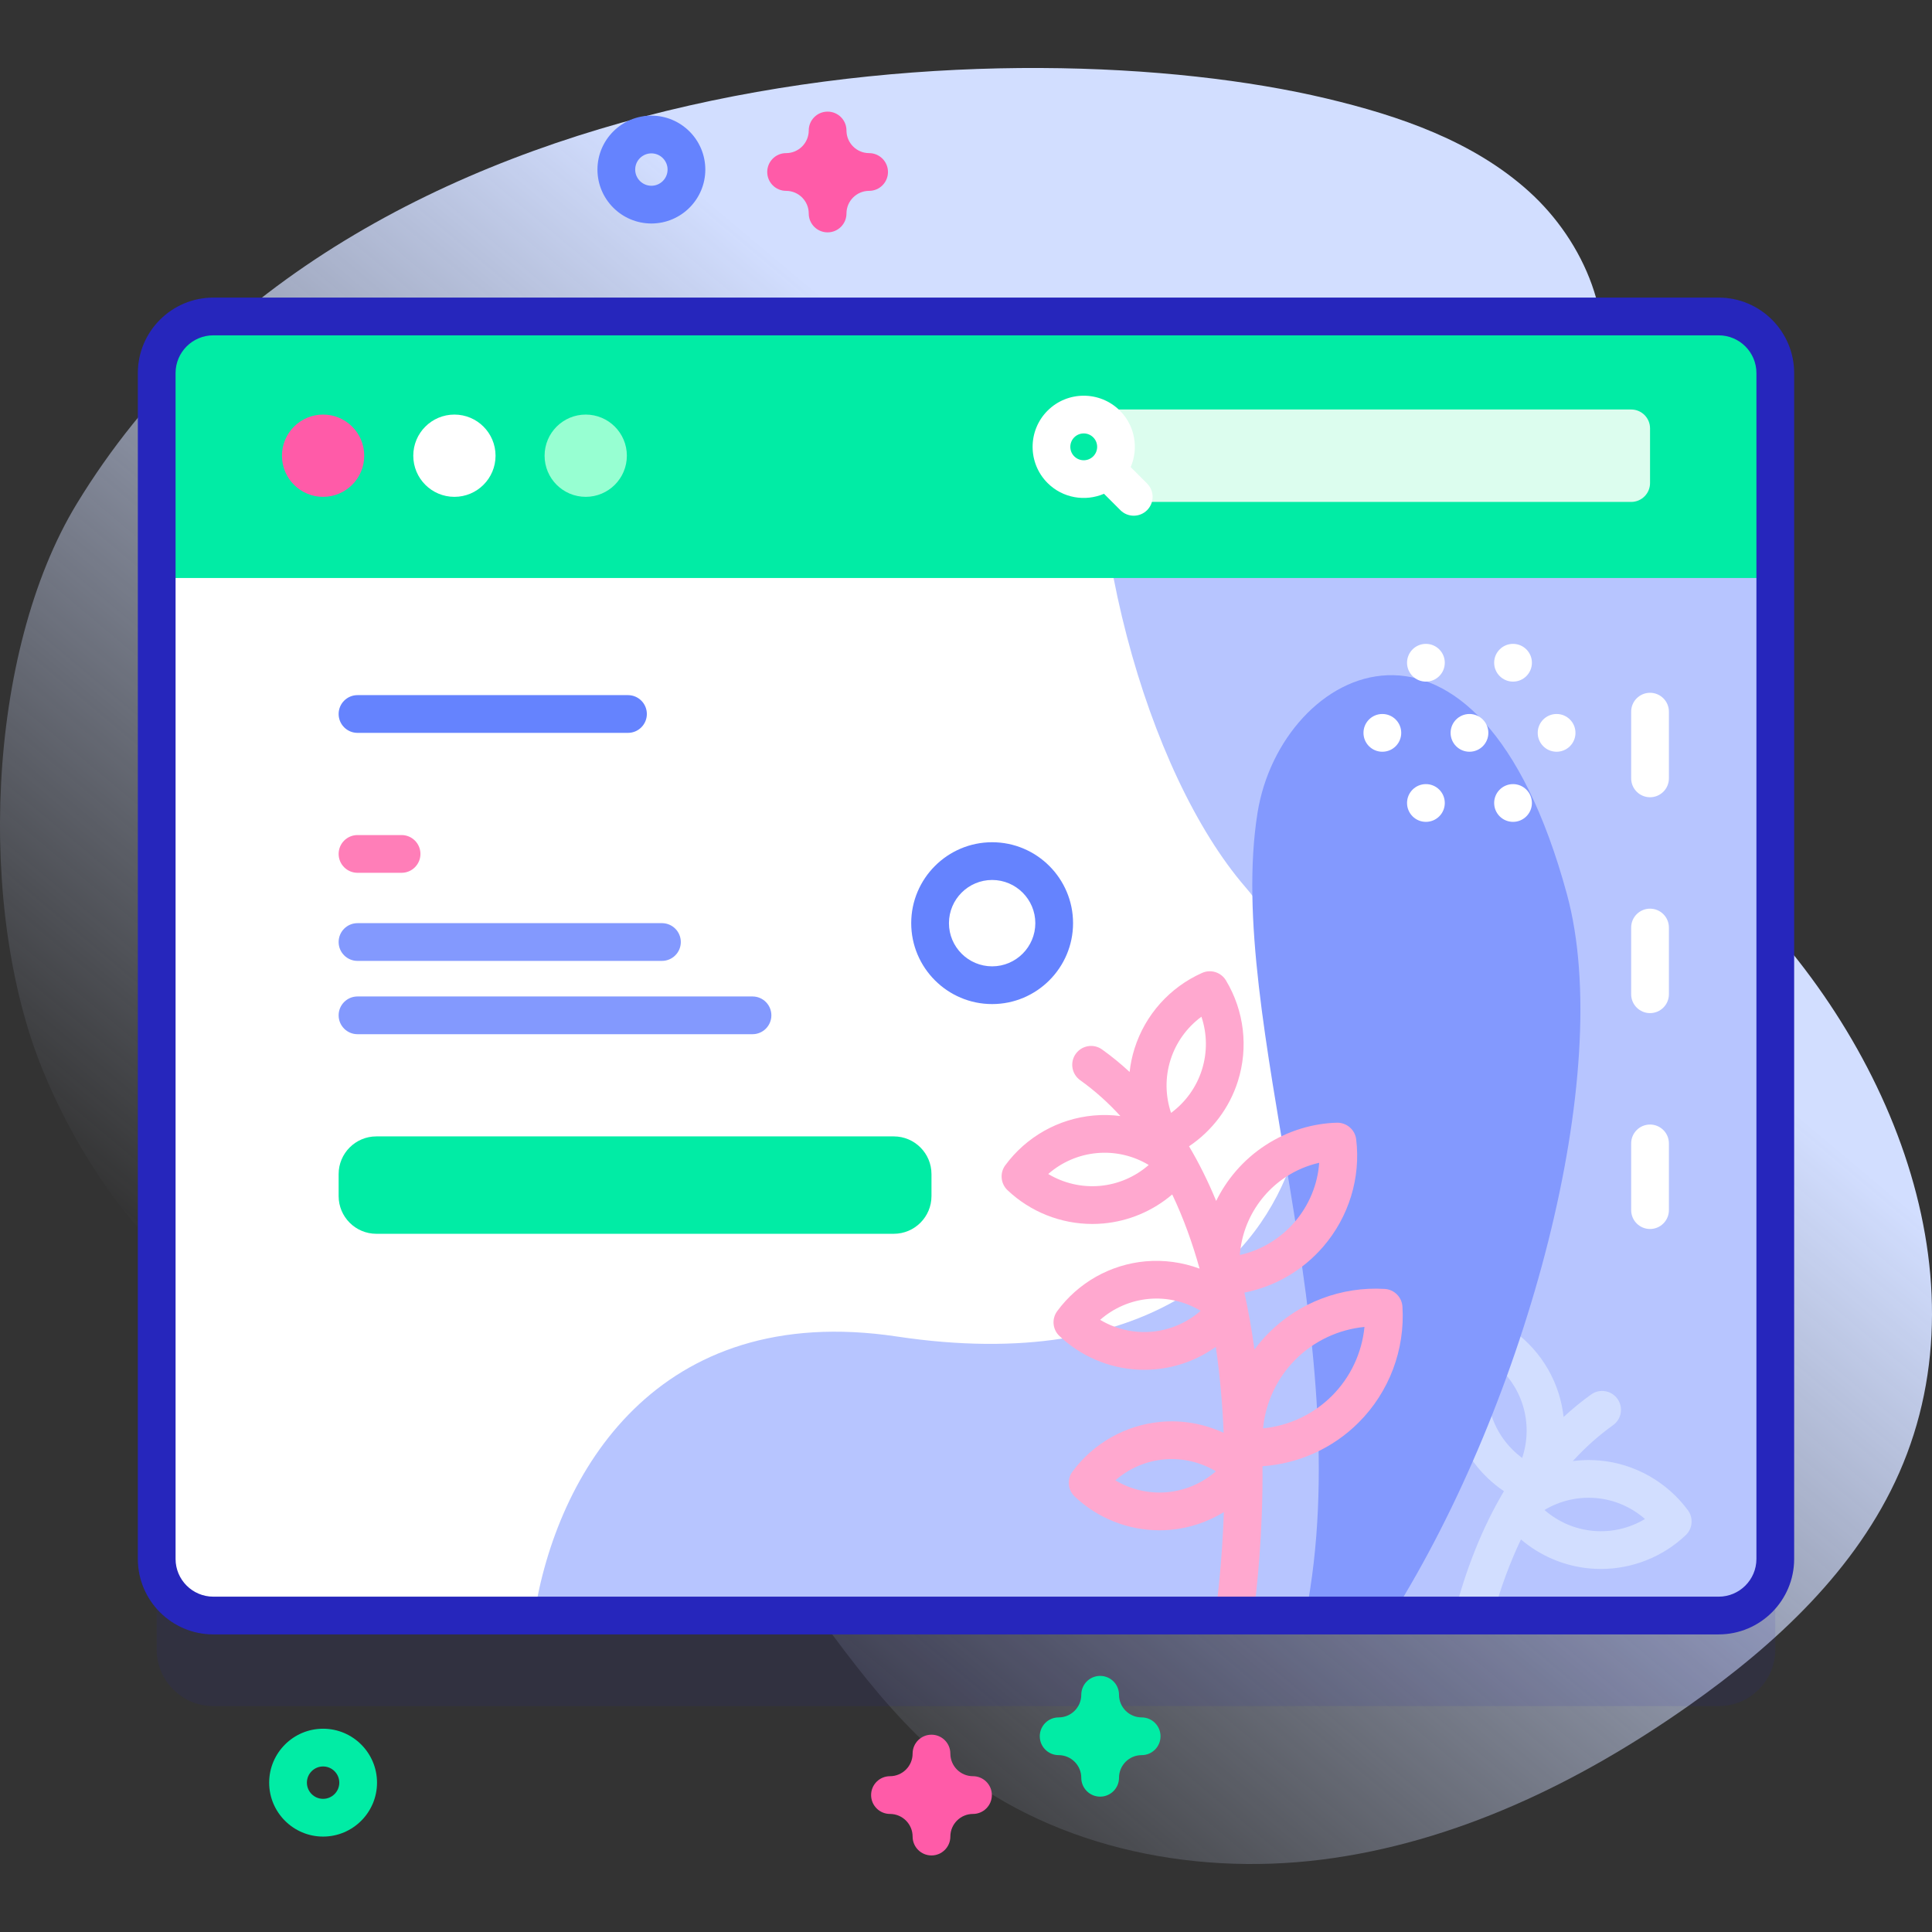
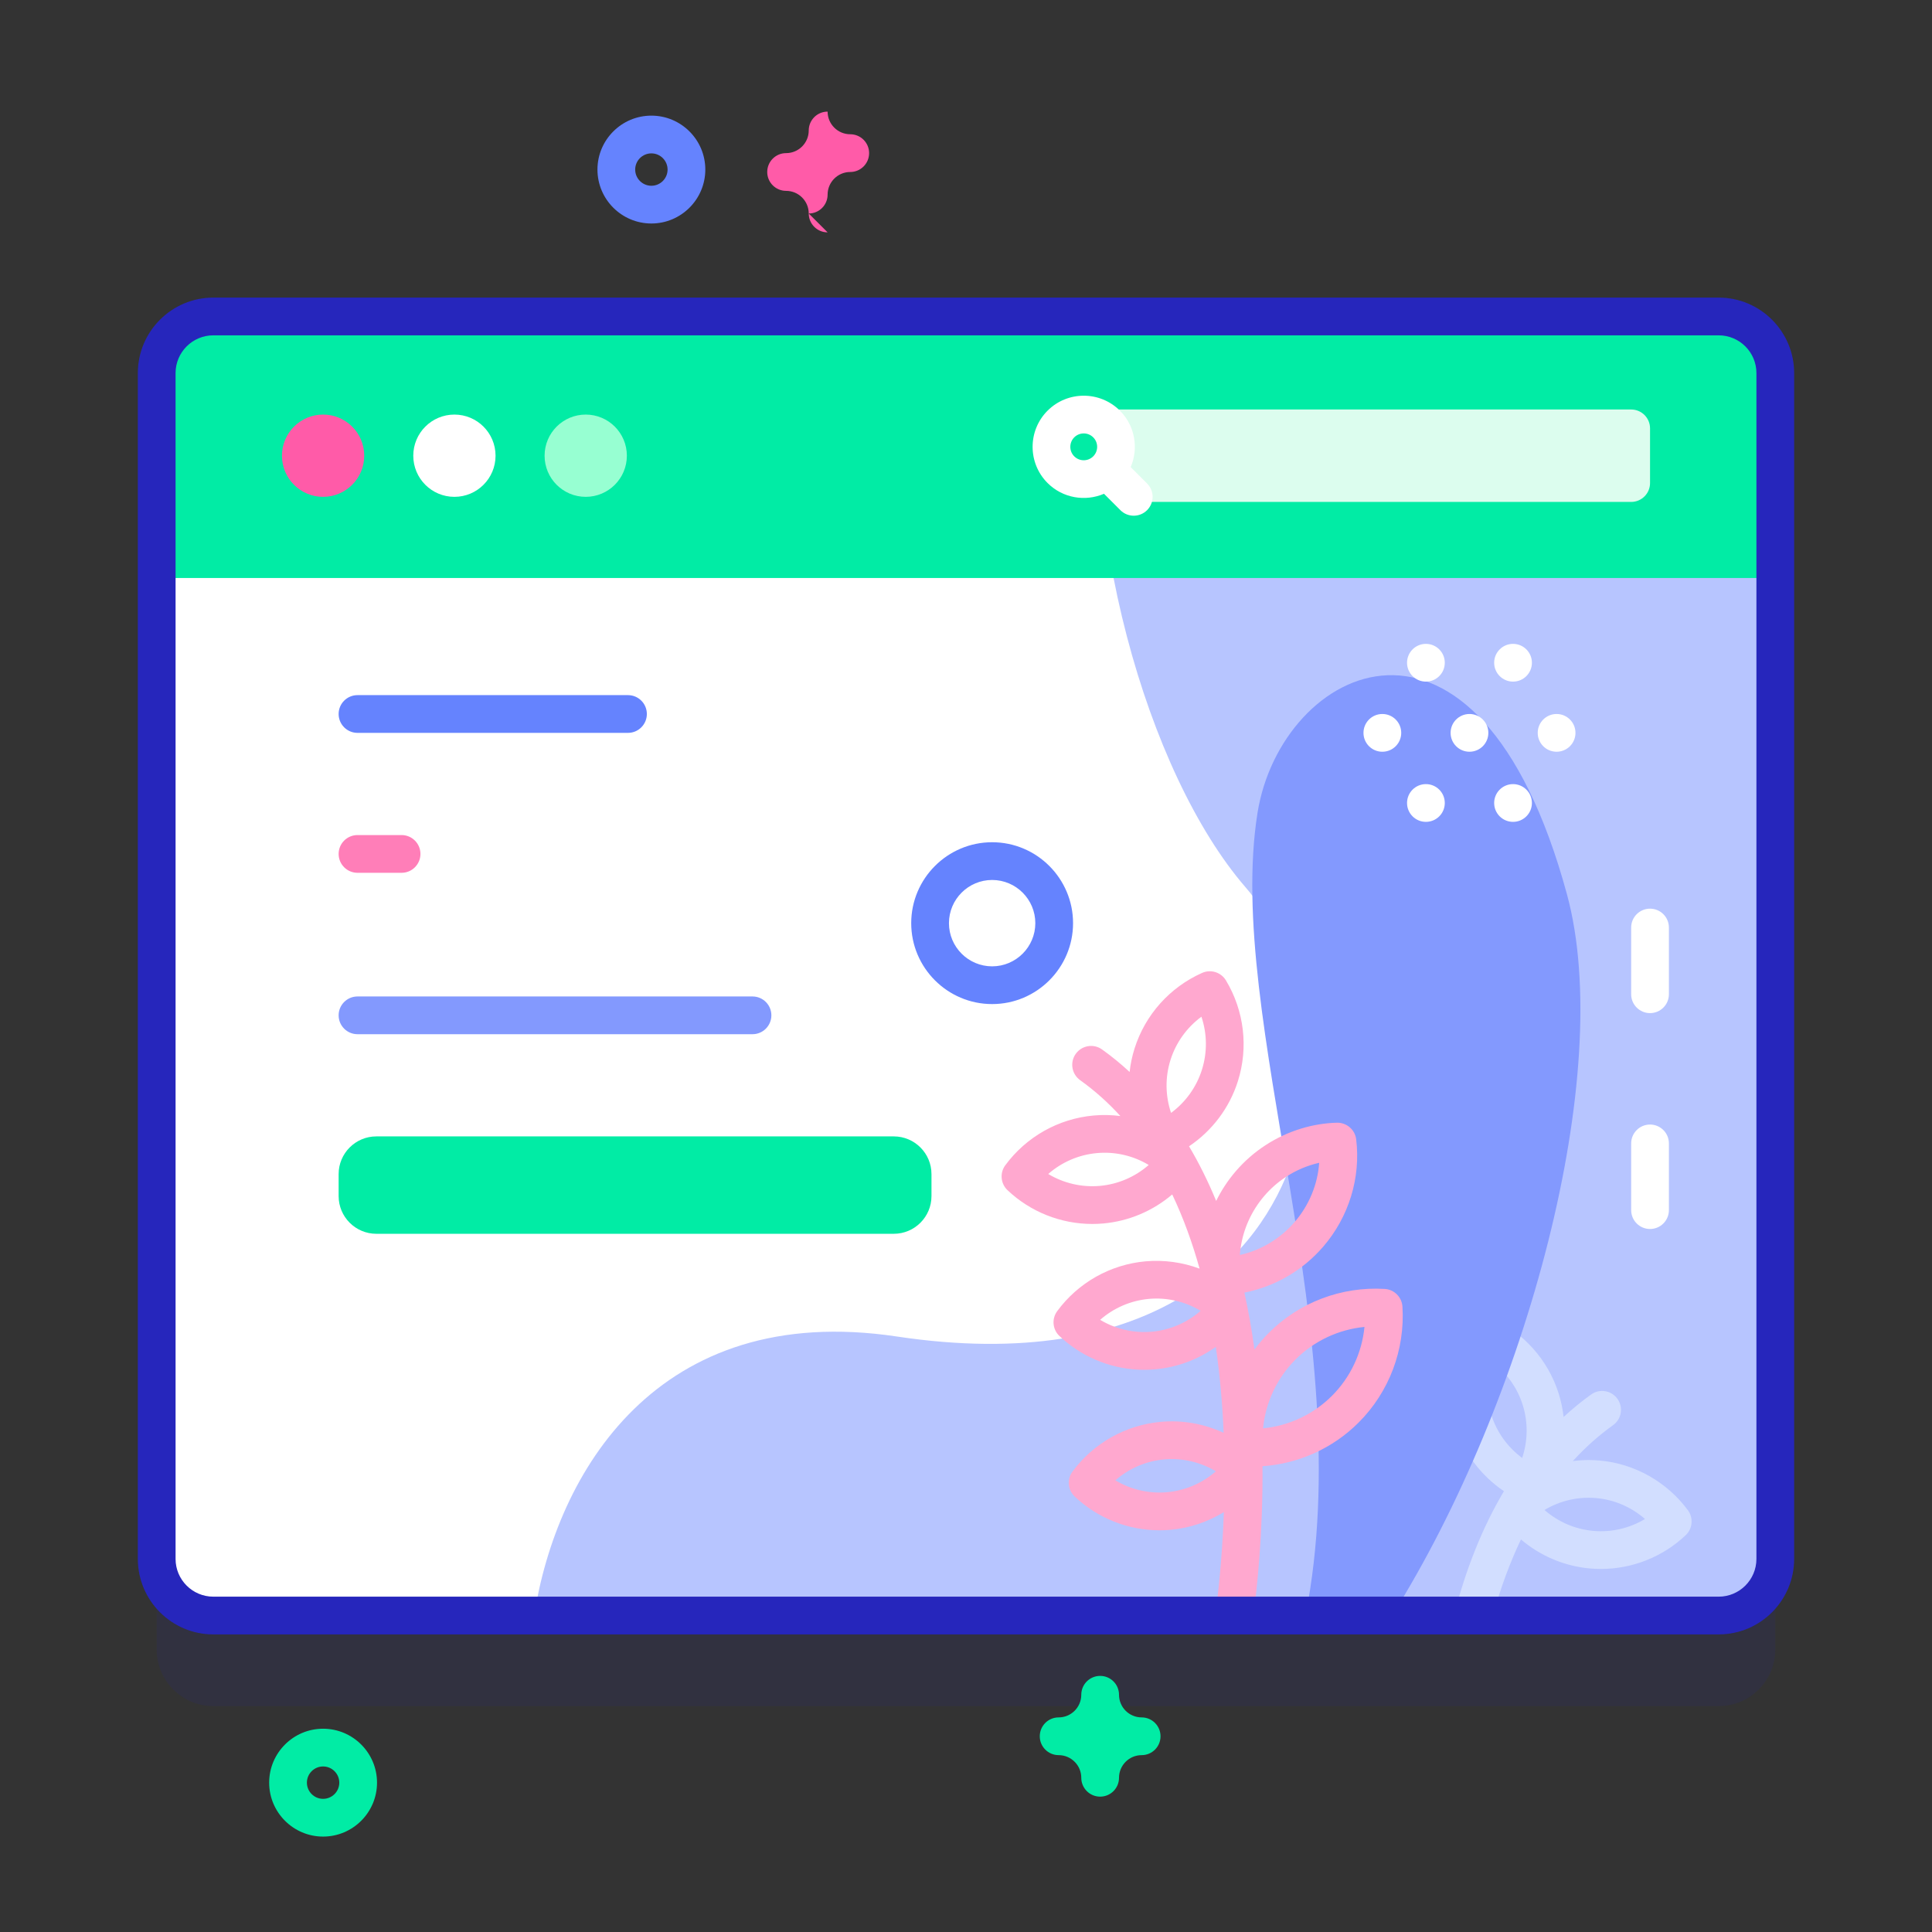
<svg xmlns="http://www.w3.org/2000/svg" id="Capa_1" enable-background="new 0 0 512 512" height="512" viewBox="0 0 512 512" width="512">
  <rect x="0" y="0" width="512" height="512" fill="#333333" stroke="none" />
  <linearGradient id="SVGID_1_" gradientUnits="userSpaceOnUse" x1="137.201" x2="425.884" y1="412.085" y2="68.046">
    <stop offset="0" stop-color="#d2deff" stop-opacity="0" />
    <stop offset=".685" stop-color="#d2deff" />
  </linearGradient>
  <g>
    <g>
-       <path d="m20.337 133.512c-23.967 39.398-26.493 107.613-8.937 150.256 15.377 37.351 45.966 72.409 86.12 76.801 14.766 1.615 29.858-1.024 44.472 1.638 50.257 9.152 68.952 71.09 108.01 104.014 27.182 22.913 64.898 31.021 100.174 26.607s68.302-20.363 97.376-40.824c22.957-16.157 44.436-36.022 55.764-61.707 23.744-53.839-4.19-118.501-47.587-158.239-13.516-12.377-28.581-23.294-39.875-37.727s-18.48-33.695-13.099-51.214c4.293-13.977 15.849-24.812 20.227-38.763 5.958-18.984-3.035-40.281-17.802-53.616s-34.308-20.039-53.666-24.64c-81.103-19.28-258.823-11.524-331.177 107.414z" fill="url(#SVGID_1_)" />
-     </g>
+       </g>
    <g>
      <g>
        <g>
          <g>
            <path d="m455.47 452.133h-398.94c-8.284 0-15-6.716-15-15v-314.266c0-8.284 6.716-15 15-15h398.94c8.284 0 15 6.716 15 15v314.266c0 8.285-6.715 15-15 15z" fill="#2626bc" opacity=".1" />
            <path d="m470.47 98.87v314.26c0 8.29-6.72 15-15 15h-398.94c-8.28 0-15-6.71-15-15v-314.26c0-8.29 6.72-15 15-15h398.94c8.28 0 15 6.71 15 15z" fill="#fff" />
            <path d="m470.47 98.87v314.26c0 8.29-6.72 15-15 15h-313.91c5.88-37.56 32.44-83.5 96.14-73.94 16.7 2.51 31.26 2.5 43.81.54 4.91-.76 9.51-1.82 13.81-3.15 5.93-1.82 11.3-4.15 16.13-6.89 6.82-3.87 12.58-8.56 17.31-13.84 5.17-5.73 9.14-12.15 12.01-18.95 1.77-4.16 3.11-8.46 4.07-12.82 5.02-23.01-.87-47.87-14.79-63.98-26.04-30.14-45.19-96.89-37.81-151.23h163.23c8.28 0 15 6.71 15 15z" fill="#b7c5ff" />
            <path d="m447.32 400.24c-5.57-7.54-14.1-12.35-23.41-13.19-.97-.08-1.93-.13-2.89-.13-1.41 0-2.82.1-4.21.28 3.28-3.59 6.83-6.77 10.67-9.52 2.25-1.6 2.77-4.73 1.16-6.97-1.61-2.25-4.73-2.77-6.97-1.16-2.55 1.82-4.98 3.82-7.3 5.96-.24-2.09-.66-4.18-1.31-6.22-2.81-8.91-9.34-16.22-17.91-20.03-2.3-1.03-5.01-.17-6.31 1.99-4.84 8.03-5.99 17.76-3.17 26.69 2.24 7.09 6.82 13.14 12.89 17.24-5.61 9.43-10.05 20.43-13.26 32.95h10.35c2.01-7.34 4.5-14.05 7.42-20.16 5.1 4.35 11.47 7.08 18.27 7.69.97.09 1.95.13 2.92.13 8.31 0 16.37-3.18 22.47-8.95 1.83-1.74 2.08-4.56.59-6.6zm-43.93-13.87c-3.84-2.83-6.73-6.82-8.19-11.44-1.45-4.62-1.38-9.54.14-14.06 3.84 2.83 6.73 6.82 8.19 11.43 1.45 4.62 1.38 9.54-.14 14.07zm18.84 19.33c-4.82-.43-9.34-2.4-12.92-5.54 4.09-2.45 8.89-3.58 13.7-3.15 2.41.21 4.75.81 6.93 1.75s4.2 2.22 6 3.79c-4.09 2.46-8.89 3.58-13.71 3.15z" fill="#d2deff" />
            <path d="m470.47 153.18v-54.313c0-8.284-6.716-15-15-15h-398.94c-8.284 0-15 6.716-15 15v54.313z" fill="#01eca5" />
            <g>
              <path d="m415.255 236.978c-23.718-87.182-75.813-60.383-82.003-21.545-8.729 54.771 27.296 138.791 12.73 212.7h22.932c35.606-56.793 59.25-143.707 46.341-191.155z" fill="#8399fe" />
            </g>
            <path d="m371.66 346.26c-.16-2.52-2.17-4.53-4.69-4.68-11.44-.69-22.62 3.54-30.7 11.62-1.4 1.39-2.67 2.88-3.82 4.44-.72-5.22-1.61-10.25-2.67-15.09 8.04-1.57 15.44-5.84 20.91-12.2 6.78-7.88 9.96-18.25 8.71-28.43-.31-2.57-2.56-4.45-5.11-4.39-3.22.09-6.4.62-9.45 1.55-6.65 2.01-12.71 5.91-17.35 11.31-2.08 2.42-3.82 5.07-5.19 7.87-2.13-5.16-4.53-10-7.19-14.48 6.11-4.1 10.71-10.17 12.95-17.27 2.82-8.93 1.66-18.66-3.17-26.69-1.3-2.17-4.01-3.02-6.32-1.99-8.56 3.81-15.09 11.11-17.9 20.03-.65 2.04-1.08 4.12-1.31 6.22-2.32-2.15-4.75-4.14-7.3-5.96-2.24-1.61-5.36-1.09-6.97 1.15-1.61 2.25-1.09 5.37 1.15 6.98 3.94 2.81 7.48 6.01 10.67 9.51-2.33-.3-4.71-.36-7.09-.14-9.31.83-17.85 5.64-23.41 13.19-1.5 2.03-1.24 4.86.59 6.6 6.1 5.77 14.16 8.95 22.47 8.95.97 0 1.95-.04 2.92-.13 6.79-.61 13.16-3.34 18.26-7.69 2.98 6.26 5.36 12.88 7.25 19.66-4.53-1.68-9.41-2.37-14.32-1.94-4.66.42-9.12 1.83-13.12 4.08-3.99 2.26-7.51 5.34-10.29 9.12-1.5 2.03-1.25 4.86.59 6.59.25.23.5.46.75.68 6 5.35 13.75 8.28 21.72 8.28.97 0 1.94-.05 2.92-.13 5.84-.53 11.37-2.61 16.05-5.95 1.13 7.76 1.77 15.45 2.07 22.78-5.15-2.39-10.89-3.43-16.65-2.91-4.66.42-9.12 1.83-13.11 4.08s-7.52 5.34-10.3 9.11c-1.5 2.03-1.24 4.86.59 6.6 6.1 5.77 14.16 8.95 22.47 8.95.97 0 1.95-.04 2.92-.13 5.07-.45 9.89-2.09 14.14-4.69-.46 13.1-1.7 23.19-2.28 27.41h10.1c.91-6.68 2.56-21.42 2.42-39.57 9.56-.66 18.63-4.73 25.48-11.58 8.09-8.09 12.32-19.29 11.61-30.72zm-80.16-31.99c-4.82.43-9.62-.7-13.71-3.15 3.59-3.15 8.11-5.11 12.92-5.54 4.82-.44 9.62.69 13.71 3.15-3.59 3.14-8.1 5.1-12.92 5.54zm18.84-19.34c-1.52-4.52-1.6-9.45-.14-14.06s4.35-8.6 8.19-11.43c1.52 4.52 1.59 9.44.13 14.06-1.45 4.61-4.34 8.6-8.18 11.43zm-1.05 100.52c-4.82.43-9.61-.69-13.7-3.15 3.59-3.14 8.11-5.11 12.92-5.54 4.82-.43 9.62.7 13.71 3.15-3.59 3.14-8.1 5.11-12.93 5.54zm-4.04-42.53c-3.4.3-6.79-.17-9.93-1.34-1.31-.48-2.57-1.09-3.77-1.81 3.59-3.15 8.1-5.11 12.92-5.55 2.36-.21 4.71-.05 6.98.47 2.36.52 4.64 1.43 6.73 2.69-3.59 3.14-8.11 5.1-12.93 5.54zm23.51-22.07c.7-5.08 2.87-9.94 6.31-13.94 1.67-1.95 3.6-3.63 5.7-5.01 2.7-1.77 5.69-3.04 8.83-3.75-.4 5.7-2.66 11.23-6.49 15.68-3.84 4.46-8.96 7.51-14.54 8.76.04-.58.1-1.16.19-1.74zm5.96 47.68c.67-6.86 3.69-13.34 8.62-18.26 4.92-4.93 11.4-7.95 18.26-8.62-.67 6.85-3.69 13.33-8.62 18.26-4.94 4.93-11.41 7.95-18.26 8.62z" fill="#ffa8cf" />
            <path d="m455.471 433.133h-398.942c-11.028 0-20-8.972-20-20v-314.266c0-11.028 8.972-20 20-20h398.941c11.028 0 20 8.972 20 20v314.266c.001 11.028-8.971 20-19.999 20zm-398.942-344.266c-5.514 0-10 4.486-10 10v314.266c0 5.514 4.486 10 10 10h398.941c5.514 0 10-4.486 10-10v-314.266c0-5.514-4.486-10-10-10z" fill="#2626bc" />
          </g>
          <g>
            <g>
              <circle cx="85.623" cy="120.768" fill="#ff5ba8" r="10.901" />
              <circle cx="120.424" cy="120.768" fill="#fff" r="10.901" />
              <circle cx="155.224" cy="120.768" fill="#97ffd2" r="10.901" />
            </g>
            <path d="m432.277 133.015h-136.158v-24.495h136.159c2.761 0 5 2.239 5 5v14.496c-.001 2.761-2.239 4.999-5.001 4.999z" fill="#dcfdee" />
            <path d="m296.789 108.831c-5.286-5.286-13.887-5.286-19.173 0s-5.286 13.887 0 19.173c4.037 4.037 10.003 4.98 14.953 2.852l4.348 4.348c1.952 1.952 5.119 1.952 7.071 0s1.952-5.119 0-7.071l-4.348-4.348c2.129-4.951 1.186-10.917-2.851-14.954zm-12.102 7.071c1.387-1.387 3.644-1.387 5.031 0s1.387 3.644 0 5.031-3.644 1.387-5.031 0-1.387-3.644 0-5.031z" fill="#fff" />
          </g>
        </g>
        <g>
          <path d="m236.852 326.968h-137.111c-5.523 0-10-4.477-10-10v-5.811c0-5.523 4.477-10 10-10h137.11c5.523 0 10 4.477 10 10v5.811c.001 5.523-4.477 10-9.999 10z" fill="#01eca5" />
          <g>
            <g>
              <path d="m199.422 264.074h-104.681c-2.761 0-5 2.239-5 5s2.239 5 5 5h104.681c2.761 0 5-2.239 5-5s-2.239-5-5-5z" fill="#8399fe" />
            </g>
            <g>
-               <path d="m175.422 244.646h-80.681c-2.761 0-5 2.239-5 5s2.239 5 5 5h80.681c2.761 0 5-2.239 5-5s-2.239-5-5-5z" fill="#8399fe" />
-             </g>
+               </g>
            <g>
              <path d="m106.422 221.301h-11.681c-2.761 0-5 2.239-5 5s2.239 5 5 5h11.681c2.761 0 5-2.239 5-5s-2.239-5-5-5z" fill="#ff7eb8" />
            </g>
            <g>
              <path d="m166.422 184.217h-71.681c-2.761 0-5 2.239-5 5s2.239 5 5 5h71.681c2.761 0 5-2.239 5-5s-2.239-5-5-5z" fill="#6583fe" />
            </g>
          </g>
        </g>
        <g>
          <g>
            <g>
-               <path d="m442.277 206.277v-17.681c0-2.761-2.239-5-5-5s-5 2.239-5 5v17.681c0 2.761 2.239 5 5 5s5-2.239 5-5z" fill="#fff" />
-             </g>
+               </g>
          </g>
          <g>
            <g>
              <path d="m442.277 263.486v-17.681c0-2.761-2.239-5-5-5s-5 2.239-5 5v17.681c0 2.761 2.239 5 5 5s5-2.238 5-5z" fill="#fff" />
            </g>
          </g>
          <g>
            <g>
              <path d="m442.277 320.696v-17.681c0-2.761-2.239-5-5-5s-5 2.239-5 5v17.681c0 2.761 2.239 5 5 5s5-2.239 5-5z" fill="#fff" />
            </g>
          </g>
        </g>
        <g>
          <path d="m262.926 266.09c-11.824 0-21.444-9.62-21.444-21.444s9.62-21.444 21.444-21.444 21.444 9.62 21.444 21.444-9.62 21.444-21.444 21.444zm0-32.888c-6.311 0-11.444 5.134-11.444 11.444s5.134 11.444 11.444 11.444 11.444-5.134 11.444-11.444-5.134-11.444-11.444-11.444z" fill="#6583fe" />
        </g>
        <g fill="#fff">
          <circle cx="366.338" cy="194.217" r="5.002" />
          <circle cx="389.426" cy="194.217" r="5.002" />
          <circle cx="412.514" cy="194.217" r="5.002" />
          <circle cx="377.882" cy="175.634" r="5.002" />
          <circle cx="400.97" cy="175.634" r="5.002" />
          <circle cx="377.882" cy="212.8" r="5.002" />
          <circle cx="400.97" cy="212.8" r="5.002" />
        </g>
      </g>
      <path d="m85.623 486.713c-7.88 0-14.291-6.411-14.291-14.292 0-7.88 6.411-14.291 14.291-14.291 7.881 0 14.292 6.411 14.292 14.291 0 7.881-6.411 14.292-14.292 14.292zm0-18.583c-2.366 0-4.291 1.925-4.291 4.291s1.925 4.292 4.291 4.292 4.292-1.926 4.292-4.292-1.926-4.291-4.292-4.291z" fill="#01eca5" />
      <path d="m172.623 59.229c-7.88 0-14.291-6.411-14.291-14.292 0-7.88 6.411-14.291 14.291-14.291 7.881 0 14.292 6.411 14.292 14.291s-6.411 14.292-14.292 14.292zm0-18.583c-2.366 0-4.291 1.925-4.291 4.291s1.925 4.292 4.291 4.292 4.292-1.926 4.292-4.292-1.926-4.291-4.292-4.291z" fill="#6583fe" />
-       <path d="m246.852 491.713c-2.762 0-5-2.238-5-5 0-3.309-2.691-6-6-6-2.762 0-5-2.238-5-5s2.238-5 5-5c3.309 0 6-2.691 6-6 0-2.762 2.238-5 5-5s5 2.238 5 5c0 3.309 2.691 6 6 6 2.762 0 5 2.238 5 5s-2.238 5-5 5c-3.309 0-6 2.691-6 6 0 2.762-2.239 5-5 5z" fill="#ff5ba8" />
-       <path d="m219.324 61.579c-2.762 0-5-2.238-5-5 0-3.309-2.692-6-6.001-6-2.762 0-5-2.238-5-5s2.238-5 5-5c3.309 0 6.001-2.691 6.001-6 0-2.762 2.238-5 5-5s5 2.238 5 5c0 3.309 2.691 6 5.999 6 2.762 0 5 2.238 5 5s-2.238 5-5 5c-3.308 0-5.999 2.691-5.999 6 0 2.762-2.238 5-5 5z" fill="#ff5ba8" />
+       <path d="m219.324 61.579c-2.762 0-5-2.238-5-5 0-3.309-2.692-6-6.001-6-2.762 0-5-2.238-5-5s2.238-5 5-5c3.309 0 6.001-2.691 6.001-6 0-2.762 2.238-5 5-5c0 3.309 2.691 6 5.999 6 2.762 0 5 2.238 5 5s-2.238 5-5 5c-3.308 0-5.999 2.691-5.999 6 0 2.762-2.238 5-5 5z" fill="#ff5ba8" />
      <path d="m291.55 476.13c-2.762 0-5-2.238-5-5 0-3.309-2.691-6-6-6-2.762 0-5-2.238-5-5s2.238-5 5-5c3.309 0 6-2.691 6-6 0-2.762 2.238-5 5-5s5 2.238 5 5c0 3.309 2.691 6 6 6 2.762 0 5 2.238 5 5s-2.238 5-5 5c-3.309 0-6 2.691-6 6 0 2.762-2.238 5-5 5z" fill="#01eca5" />
    </g>
  </g>
</svg>